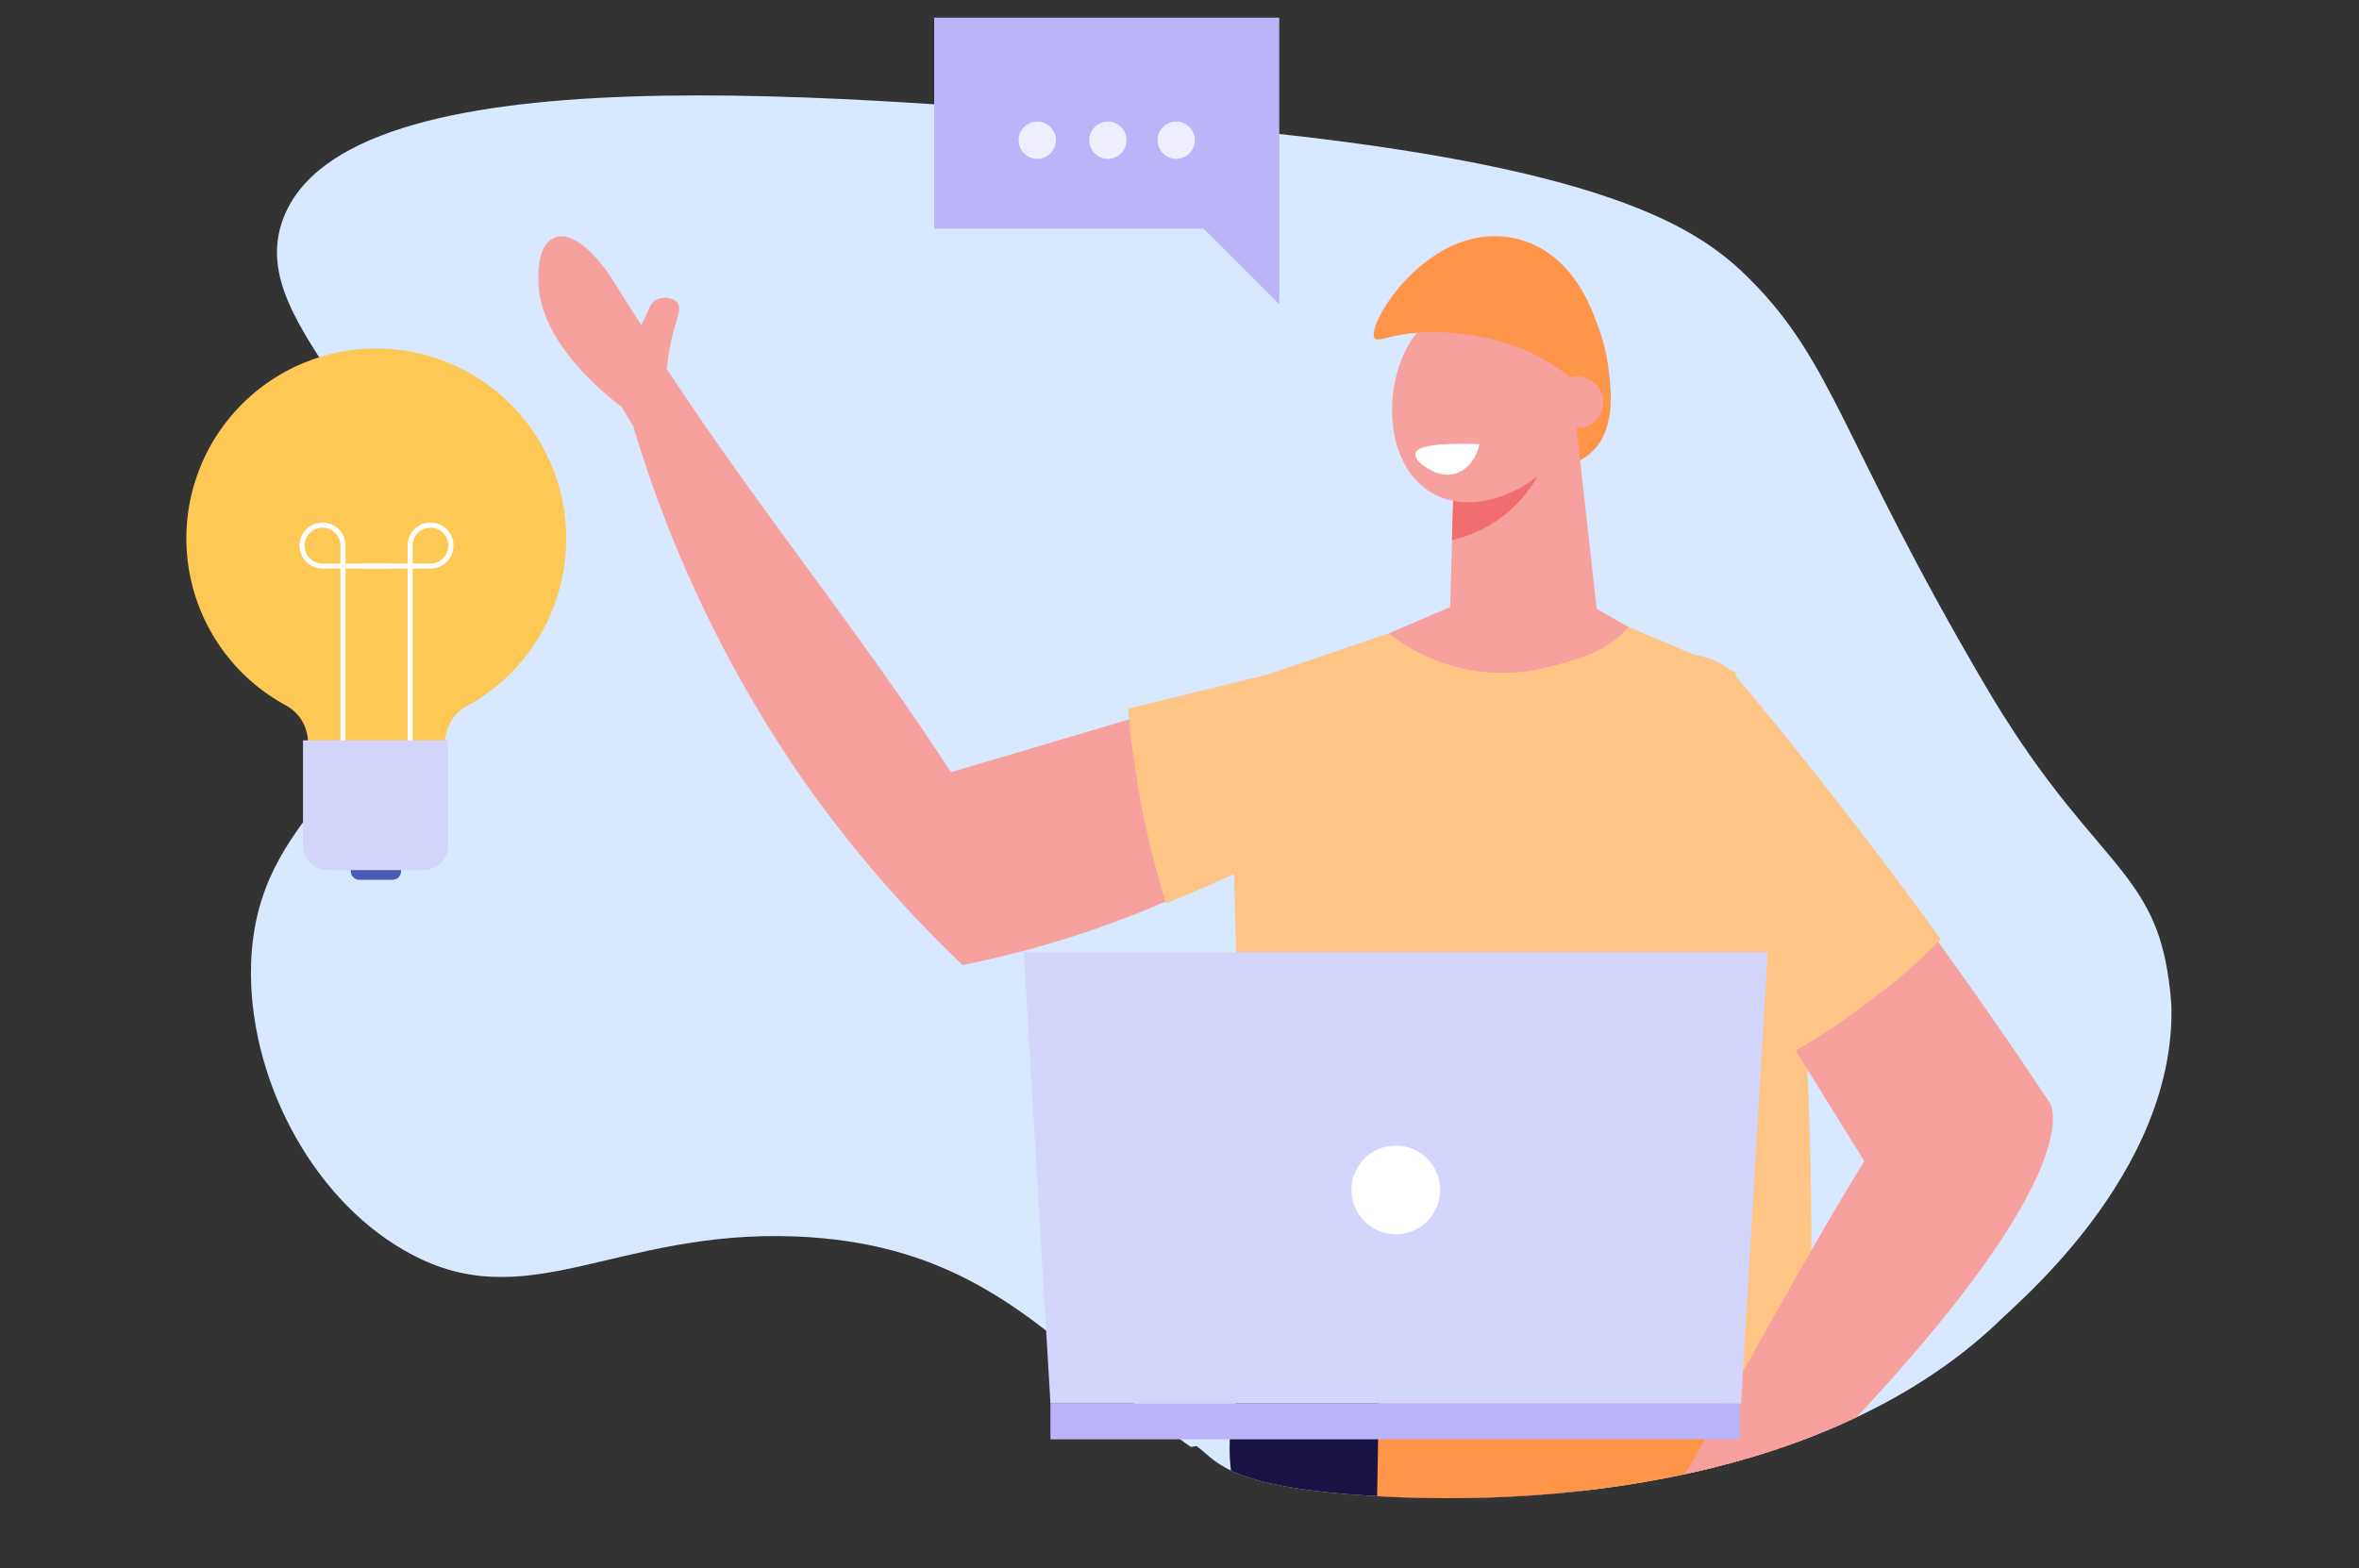
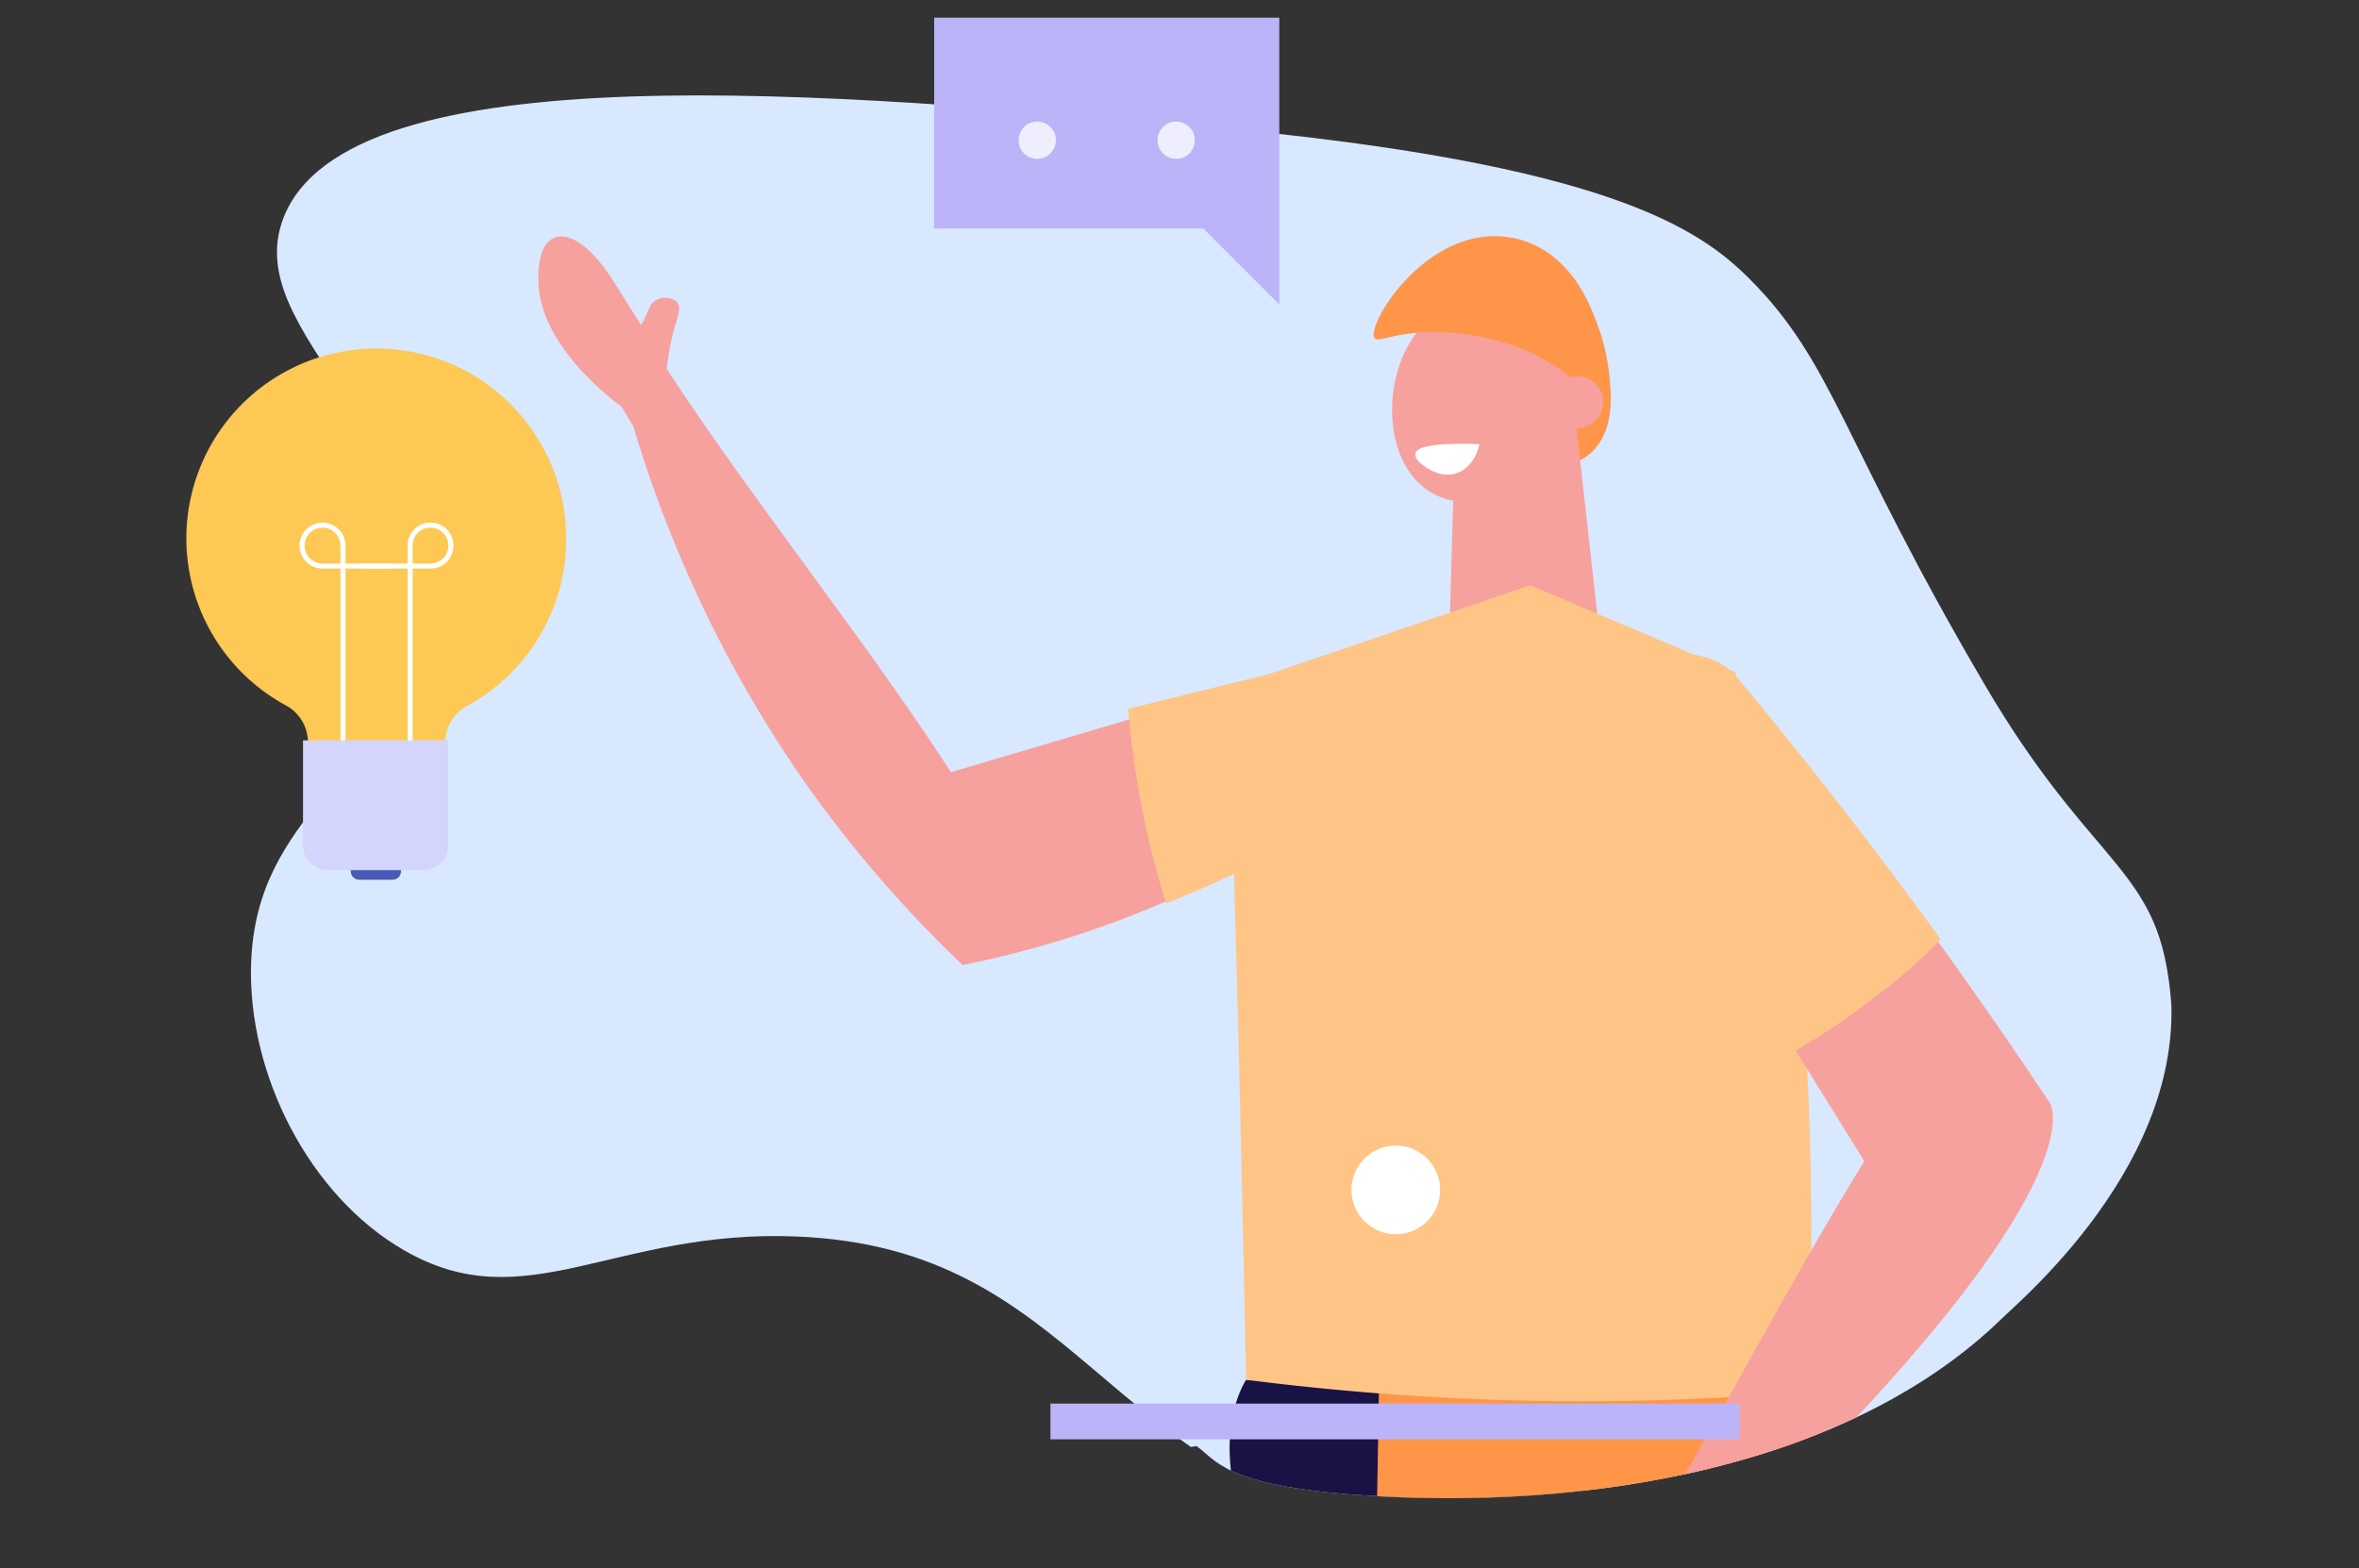
<svg xmlns="http://www.w3.org/2000/svg" id="Laag_1" data-name="Laag 1" viewBox="0 0 200 133">
  <rect x="0" y="0" width="200" height="133" fill="#333333" stroke="none" />
  <defs>
    <style>.cls-1,.cls-14{fill:none;}.cls-2{clip-path:url(#clip-path);}.cls-3{fill:#d8e8ff;}.cls-4{fill:#f6a19e;}.cls-5{fill:#ffc586;}.cls-6{fill:#ff9549;}.cls-7{fill:#191245;}.cls-8{fill:#f26d6d;}.cls-9{fill:#fff;}.cls-10{fill:#bbb4f8;}.cls-11{fill:#efeefe;}.cls-12{fill:#485cb5;}.cls-13{fill:#fdc854;}.cls-14{stroke:#fff;stroke-linecap:round;stroke-miterlimit:10;stroke-width:0.43px;}.cls-15{fill:#d3d5fc;}</style>
    <clipPath id="clip-path">
      <path class="cls-1" d="M24,18.56C29.44,4.16,42.67.83,73.9.83c35.44,0,73.8-1.7,78,2.46,7.16,7.17,4.32,34.14,16.51,54.89,8.33,14.17,13.71,15.26,15.3,23.53,3,15.53-12.1,28.25-13.94,30.05-12.94,12.63-35.06,16.42-54.75,15-11.26-.83-11.87-2.94-13.58-4.14C79.58,126.52,44.54,112,34.23,106c-8-4.61-13.26-14.92-12.94-24.32.44-13-13.56-22.83-11.48-35.89C12.55,28.56,20.34,28.38,24,18.56Z" />
    </clipPath>
  </defs>
  <g class="cls-2">
    <path class="cls-3" d="M24,18.56c5.41-14.4,47-10.65,78.06-7.84,34.42,3.1,42.11,8.78,46.28,12.94,7.16,7.16,7.81,13.77,20,34.52,8.33,14.17,13.71,15.26,15.3,23.53,3,15.53-8.16,29.39-9.81,31.38-13,15.69-36.27,21-54.91,17.26-25.67-5.17-27.36-24.51-51.38-25.5C52,104.21,44.54,112,34.23,106c-8-4.61-13.26-14.92-12.94-24.32.44-13,11.26-15.18,13.33-28.24C37.36,36.22,20.34,28.38,24,18.56Z" />
    <path class="cls-4" d="M124.93,58.73a84.4,84.4,0,0,1-14.26,11.44A85.48,85.48,0,0,1,81.61,81.83,105.12,105.12,0,0,1,67.92,65.89,105.86,105.86,0,0,1,53.69,36.14c1.61-1.75,1.22-3.13,2.83-4.87C64,42.71,73.18,54,80.62,65.48l31.82-9.42A12.81,12.81,0,0,1,122,57l.06,0A26.74,26.74,0,0,1,124.93,58.73Z" />
    <path class="cls-5" d="M98.87,76.6A72.81,72.81,0,0,1,96.1,64.1c-.21-1.41-.35-2.76-.44-4l17.79-4.38a13.88,13.88,0,0,1,10.34,1.46l.06,0,0,0a2.64,2.64,0,0,1,.34,4.28,92.12,92.12,0,0,1-13.4,9.38A91,91,0,0,1,98.87,76.6Z" />
    <path class="cls-6" d="M133.35,24.28s2.85,2.19,3.2,8.86-4.81,6.42-4.81,6.42l-1.55-10.47Z" />
    <polygon class="cls-4" points="135.59 53.59 122.88 54.02 123.39 35.73 133.55 35.33 135.59 53.59" />
    <path class="cls-4" d="M53.69,36.14l-1-1.66s-6.51-4.59-7-10,2.84-6.25,6.47-.4,4.2,6.23,4.26,6.91a3.55,3.55,0,0,0,.73,1.5Z" />
    <path class="cls-4" d="M56.11,31.92c.68-.26.22-1.27,1.17-4.47.24-.8.46-1.4.14-1.81a1.56,1.56,0,0,0-1.82-.18c-.48.27-.52.65-1,1.66-.84,1.61-1.25,1.61-1.28,2.22C53.22,30.69,55.14,32.28,56.11,31.92Z" />
    <path class="cls-7" d="M69.27,127.64q9.75-.15,19.49-.26c15.12-.17,30.24-.2,45.36-.19a67.56,67.56,0,0,0-1.6-9.66L105.65,117s-2,2.91-1.22,8.2C104.43,125.21,86,125.92,69.27,127.64Z" />
    <path class="cls-6" d="M154.88,127.21a53.72,53.72,0,0,0-1.6-9.25l-36.36-.75-.17,10h0Q135.8,127.16,154.88,127.21Z" />
    <path class="cls-5" d="M129.74,49.63,147.13,57c1.15,6.71,4.31,11.22,5,18.72A298.7,298.7,0,0,1,153.28,118c-6.26.54-13.05.85-20.3.82A226,226,0,0,1,105.65,117q-.24-11.74-.52-23.48-.42-17.59-1-35.19Z" />
-     <path class="cls-8" d="M123.39,35.73l-.29,10.06a11.1,11.1,0,0,0,7.36-5.6,10.51,10.51,0,0,0,1.09-4.78Z" />
    <path class="cls-4" d="M125.42,24.84a9.92,9.92,0,0,0-5.69,3.9c-2.62,3.94-2.37,10.82,1.77,13.11,4,2.19,9.71-.8,11.86-5,1.9-3.75,1.36-9.25-1.9-11.38C129.16,24,126.3,24.63,125.42,24.84Z" />
    <path class="cls-9" d="M120,38.57c0,.57,1.16,1.34,2,1.58,1.52.43,3-.53,3.43-2.49C121,37.51,119.93,38,120,38.57Z" />
    <path class="cls-4" d="M139.06,67.8q9.48,15.33,19,30.66c-6.25,10.18-11.24,19.9-17.22,30,.86,0,1.72,0,2.58,0,1.89,0,3.77.08,5.62.23,29.25-28.52,24.76-35.15,24.76-35.15C168.3,85.27,162.2,76.69,155.39,68q-4.06-5.22-8.13-10.07c-1.53-1.84-6-2.69-8.7-.13-1.64,1.57-1.81,3.62-1.21,6.06A14.12,14.12,0,0,0,139.06,67.8Z" />
    <path class="cls-6" d="M135.75,33.88c-.71.45-2.2-2.52-6.93-4.39A20.69,20.69,0,0,0,121,28.17c-3,.08-4.19.93-4.47.48C115.82,27.52,121,19,128,20.13,135.86,21.41,137,33.07,135.75,33.88Z" />
-     <path class="cls-4" d="M129.87,48.49l8.2,4.68c-1.87,2.09-4,2.68-7.18,3.49a15.57,15.57,0,0,1-13.14-2.95Z" />
    <circle class="cls-4" cx="133.74" cy="34.11" r="2.19" transform="translate(49.51 143.45) rotate(-66.7)" />
    <path class="cls-5" d="M164.53,79.64a44.75,44.75,0,0,1-6,5.22,53.76,53.76,0,0,1-6.67,4.44L138.5,67.65a14.9,14.9,0,0,1-1.8-4.18c-.64-2.56-.45-4.71,1.27-6.36,2.8-2.69,7.53-1.8,9.14.14q4.26,5.1,8.54,10.58Q160.3,73.79,164.53,79.64Z" />
    <polygon class="cls-10" points="79.2 1.5 108.46 1.5 108.46 15.7 108.46 17.82 108.46 19.38 108.46 25.81 102.03 19.38 79.2 19.38 79.2 1.5" />
    <circle class="cls-11" cx="99.72" cy="11.89" r="1.58" />
-     <circle class="cls-11" cx="93.93" cy="11.89" r="1.58" />
    <circle class="cls-11" cx="87.94" cy="11.89" r="1.58" />
    <path class="cls-12" d="M29.74,70.88H34a0,0,0,0,1,0,0v3a.72.72,0,0,1-.72.72H30.46a.72.72,0,0,1-.72-.72v-3A0,0,0,0,1,29.74,70.88Z" />
    <path class="cls-13" d="M48,45.67A16.1,16.1,0,1,0,24.25,59.82,3.58,3.58,0,0,1,26.11,63v8.37a2.19,2.19,0,0,0,2.19,2.19h7.25a2.2,2.2,0,0,0,2.19-2.19V63a3.55,3.55,0,0,1,1.84-3.13A16.11,16.11,0,0,0,48,45.67Z" />
    <path class="cls-14" d="M29.08,71.26v-25a1.74,1.74,0,0,0-1.74-1.73h0a1.74,1.74,0,0,0-1.73,1.73h0A1.74,1.74,0,0,0,27.31,48H33" />
    <path class="cls-14" d="M34.77,71.26v-25a1.73,1.73,0,0,1,1.73-1.73h0a1.73,1.73,0,0,1,1.73,1.73h0A1.73,1.73,0,0,1,36.53,48h-5.7" />
    <path class="cls-15" d="M25.68,62.78H38a0,0,0,0,1,0,0v8.89a2.11,2.11,0,0,1-2.11,2.11H27.8a2.11,2.11,0,0,1-2.11-2.11V62.78A0,0,0,0,1,25.68,62.78Z" />
-     <polygon class="cls-15" points="147.61 119.02 89.06 119.02 86.8 80.75 149.87 80.75 147.61 119.02" />
    <circle class="cls-9" cx="118.34" cy="100.9" r="3.76" />
    <rect class="cls-10" x="89.06" y="119.02" width="58.43" height="3.03" />
  </g>
</svg>